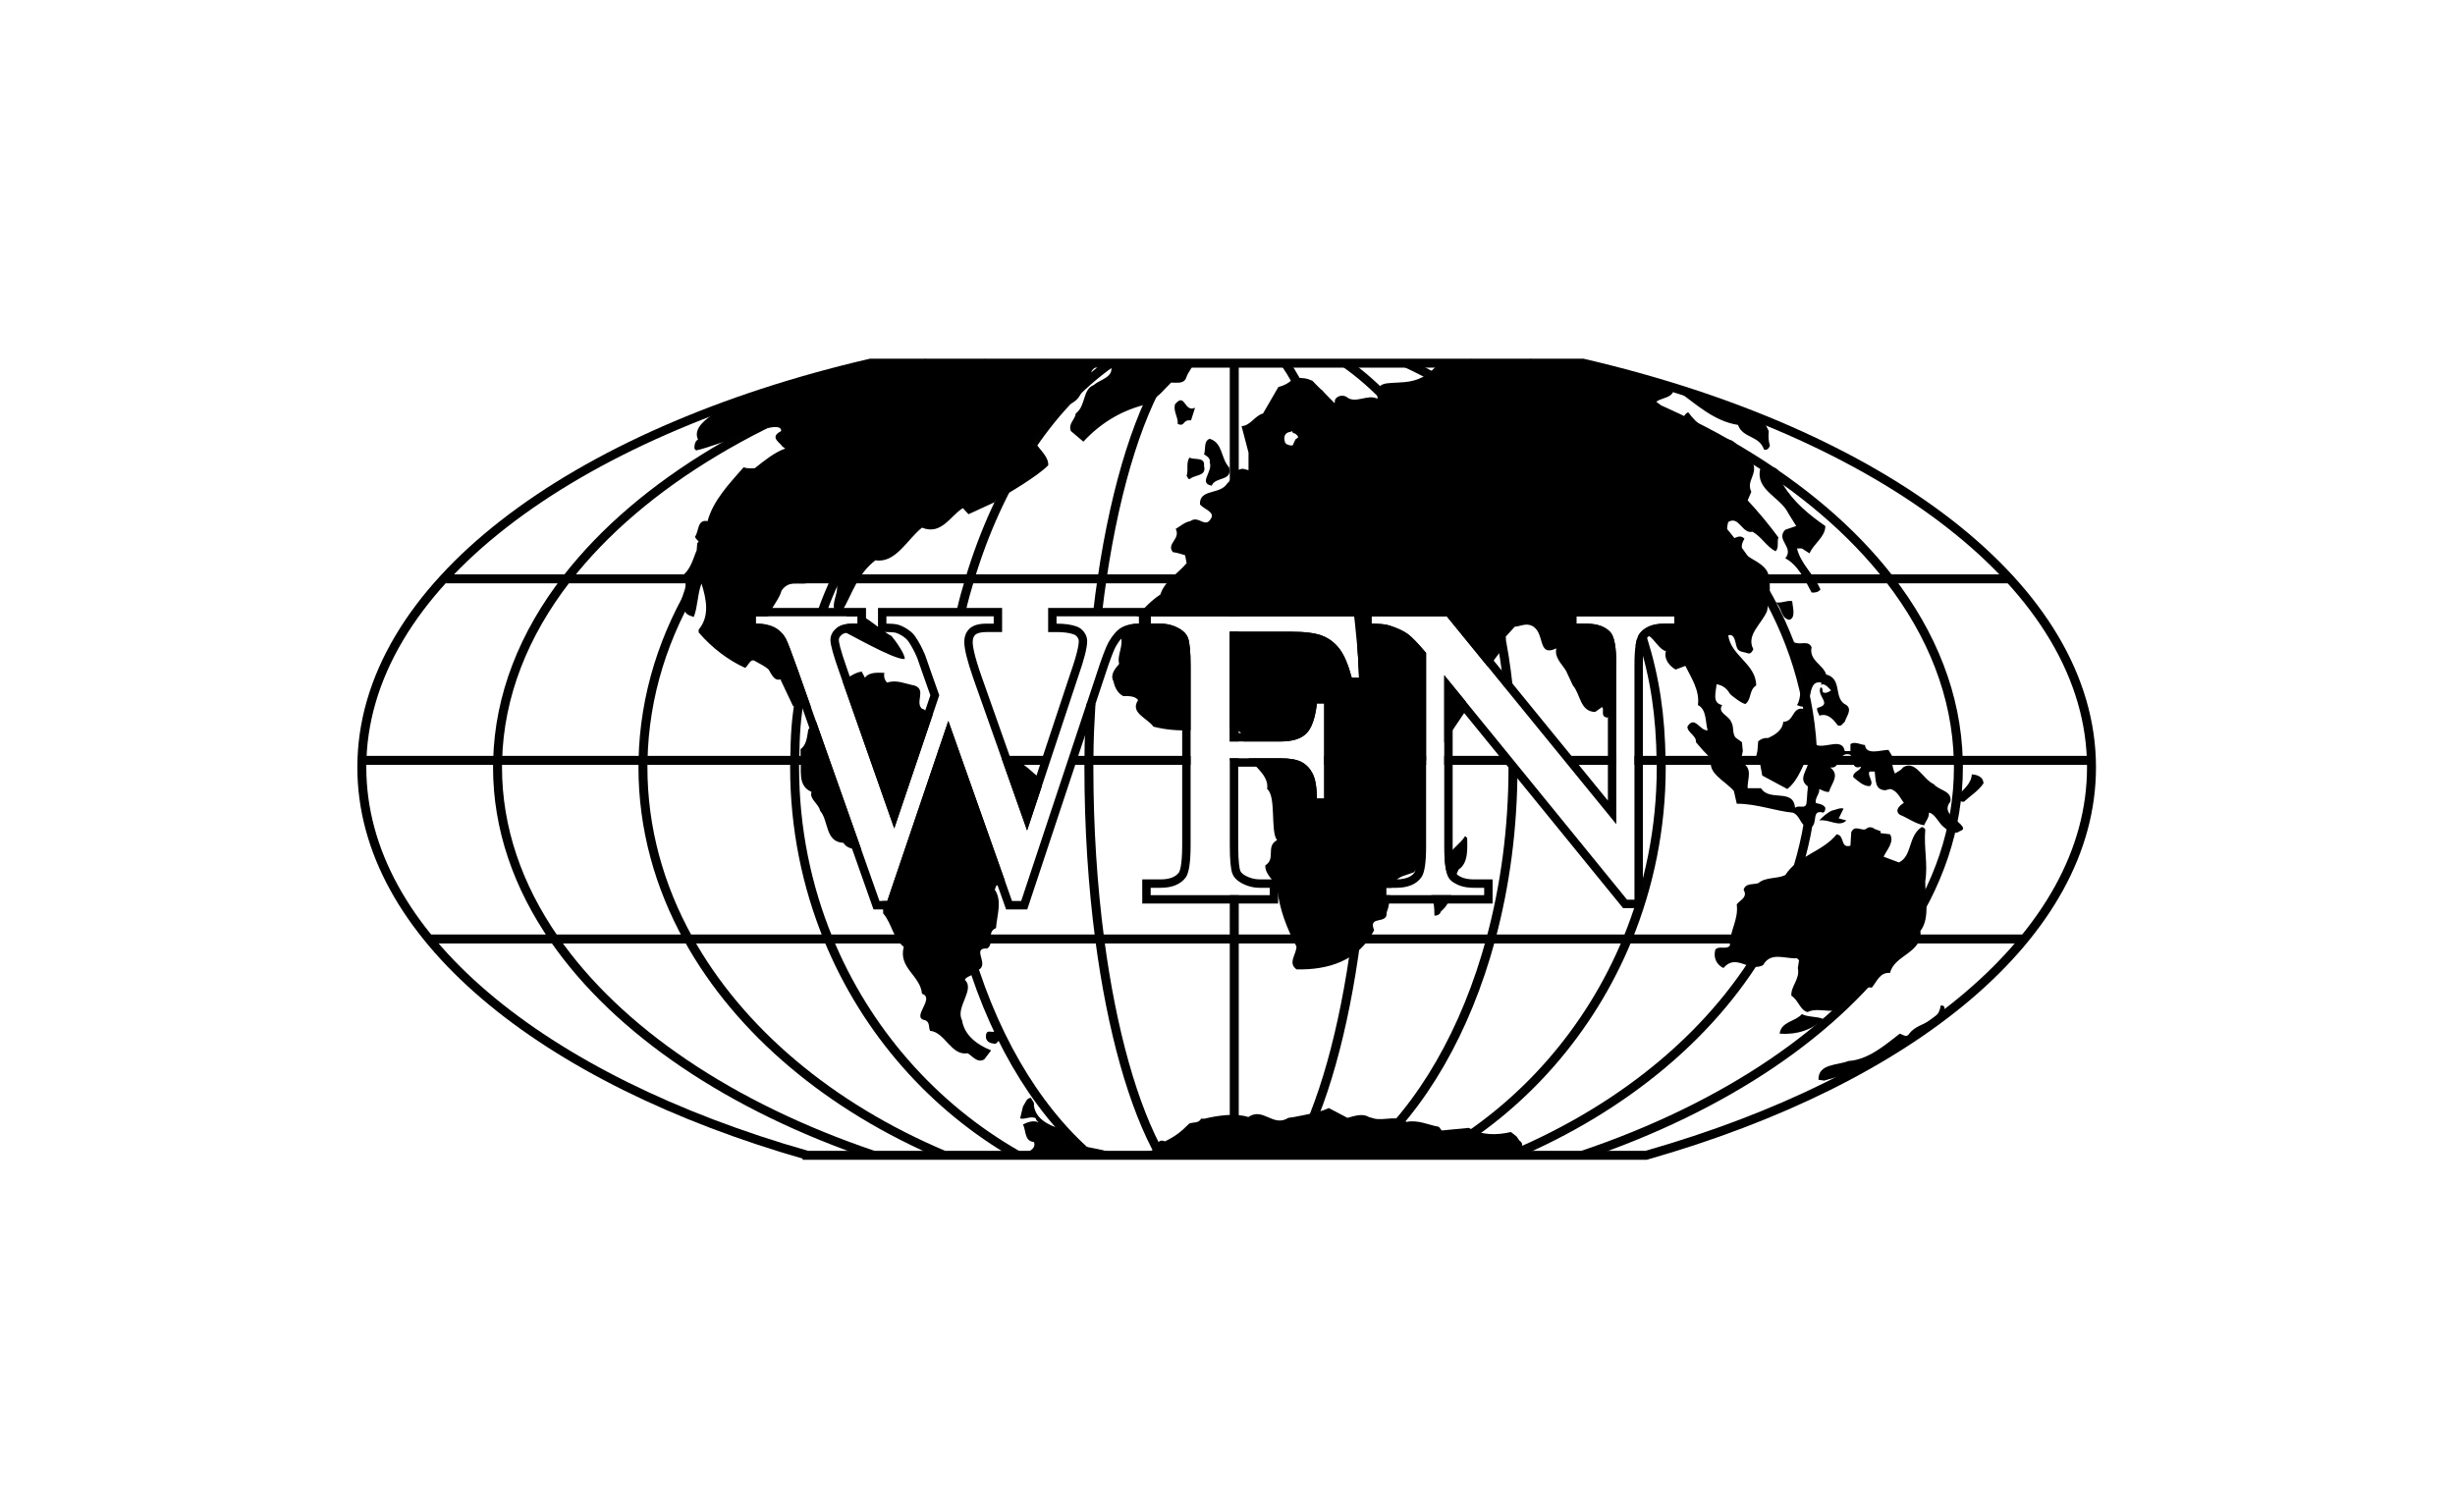
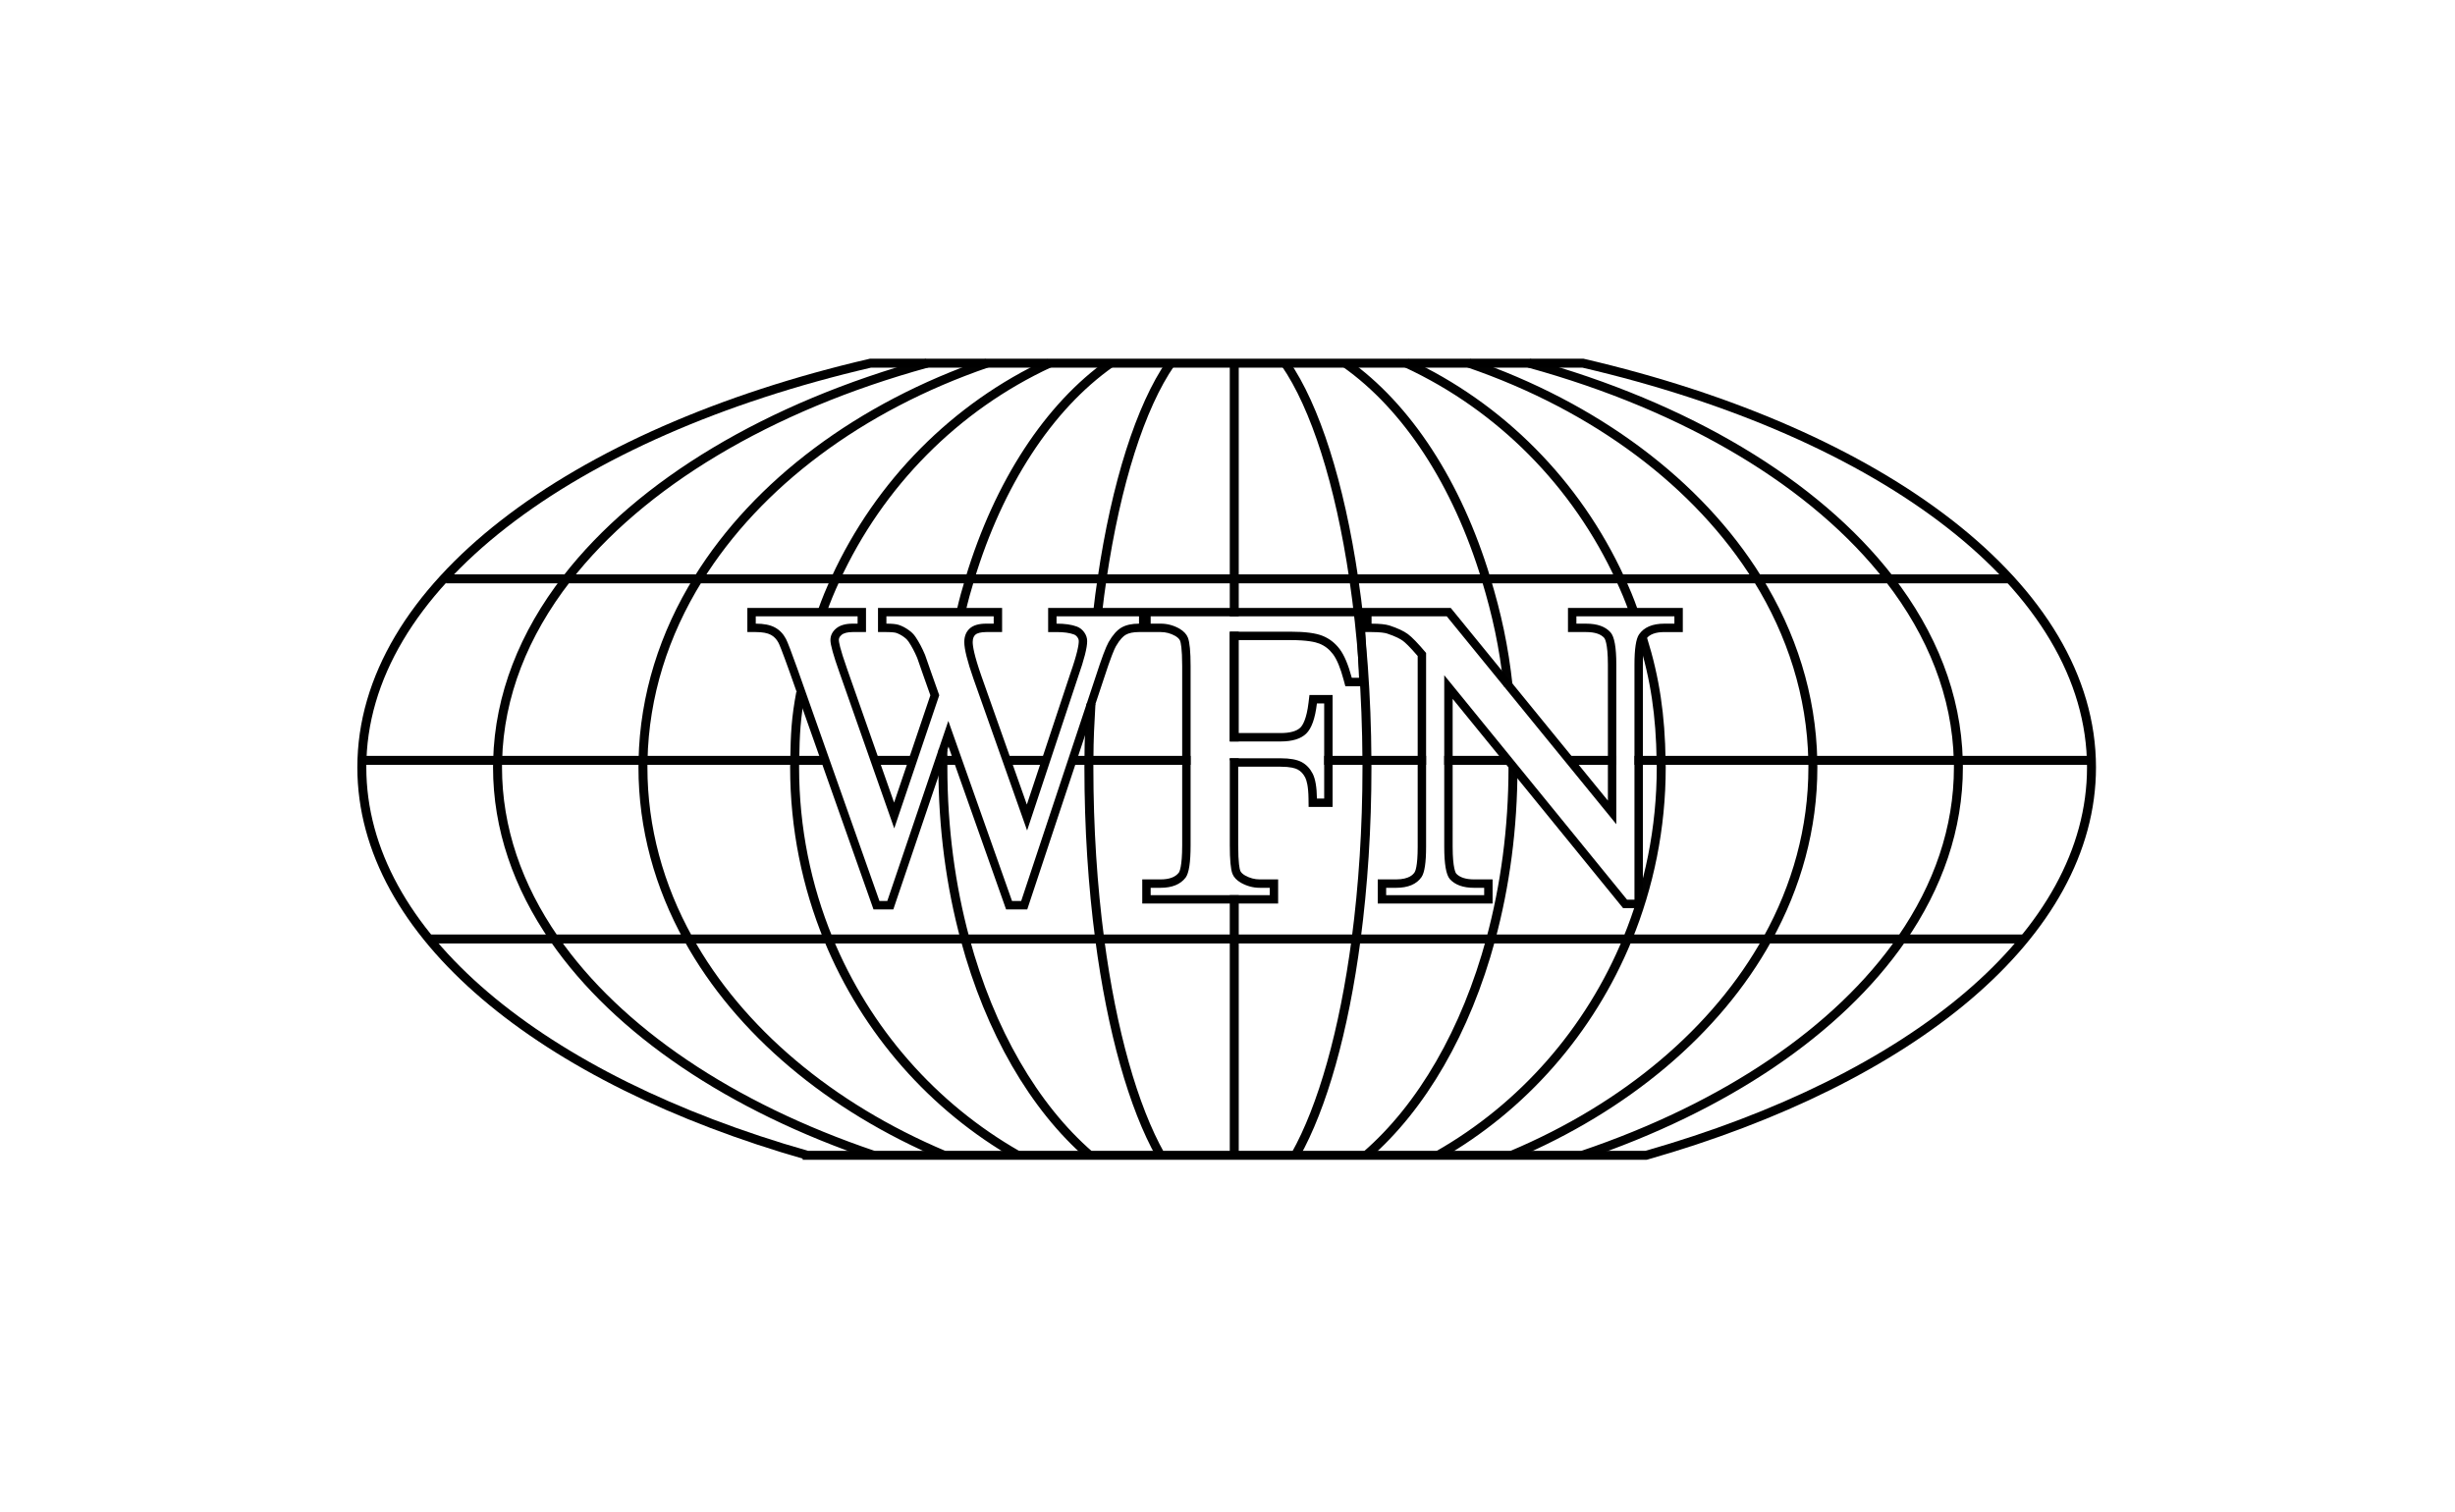
<svg xmlns="http://www.w3.org/2000/svg" version="1.1" id="WFN_logo_2_black" x="0px" y="0px" width="877.087px" height="540.38px" viewBox="0 0 877.087 540.38" enable-background="new 0 0 877.087 540.38" xml:space="preserve">
  <path fill="none" stroke="#020202" stroke-width="3.204" d="M747.005,271.697h-47.374 M723.432,335.528h-44.031 M679.401,335.528  c13.05-18.863,20.269-39.581,20.269-61.328c0-0.836-0.018-1.67-0.038-2.503 M699.631,271.697  c-0.592-23.167-9.363-45.123-24.646-64.852 M647.65,271.697h51.981 M674.985,206.845c-26.404-34.084-72.226-61.523-128.794-77.078   M718.214,206.845h-43.229 M627.91,206.845c-21.147-34.084-57.846-61.523-103.151-77.078 M578.858,206.845  c-15.665-34.084-42.85-61.523-76.41-77.078 M532.619,335.528c5.094-18.865,7.92-39.579,7.92-61.328 M627.91,206.845h47.075   M538.814,245.157c-1.56-14.277-4.068-25.61-7.908-38.312 M631.447,335.528h-49.984 M577.452,271.697H560.91 M581.462,335.528  c7.744-18.865,12.041-39.579,12.041-61.328c0-0.838-0.033-1.668-0.045-2.503 M647.65,271.697  c-0.474-23.167-7.499-45.123-19.74-64.852 M483.673,206.845h47.232 M538.743,271.697h-22.767 M583.626,218.46  c-1.614-4.561-2.768-7.26-4.769-11.615 M509.492,271.697h-21.134 M513.804,412.806c30.19-17.19,54.17-44.42,67.658-77.278   M515.976,271.697 M509.492,271.697 M488.113,412.806c19.86-17.19,35.634-44.42,44.506-77.278 M578.858,206.845h49.052   M540.085,412.806c40.764-17.191,73.153-44.417,91.361-77.278 M484.509,335.528h48.109 M593.458,271.697h-9.521 M565.325,412.806  c50.9-17.191,91.343-44.417,114.076-77.278 M593.458,271.697c-0.242-15.931-2.096-29.046-6.606-43.501 M593.458,271.697h54.191   M631.447,335.528h47.954 M631.447,335.528c10.451-18.863,16.233-39.581,16.233-61.328c0-0.836-0.014-1.67-0.03-2.503   M336.896,267.978c-0.142,3.031,0.027,0.644-0.004,3.719 M283.933,271.697h10.27 M343.79,271.697 M358.091,271.697 M346.498,206.845  c-1.316,4.355-2.112,7.211-3.174,11.772 M283.933,271.697c-0.013,0.835-0.045,1.665-0.045,2.503  c0,21.749,4.297,42.463,12.042,61.328 M295.929,335.528h-49.993 M440.958,206.845v-77.078 M312.703,271.697h13.125 M335.078,271.697  h1.815 M581.462,335.528h-48.844 M286.055,247.601c-1.684,8.957-1.979,14.67-2.122,24.096 M229.732,271.697h54.2 M375.268,271.697   M381.518,271.697 M298.534,206.845c-2.001,4.355-3.271,7.374-4.885,11.935 M229.732,271.697c-0.017,0.833-0.031,1.667-0.031,2.503  c0,21.747,5.783,42.465,16.235,61.328 M249.475,206.845c-12.242,19.729-19.269,41.686-19.742,64.852 M177.787,271.697h51.946   M344.785,335.528h-48.855 M352.63,129.767c-45.305,15.554-82.006,42.993-103.156,77.078 M342.411,271.697h-5.519 M331.255,129.767  c-56.573,15.554-102.404,42.993-128.815,77.078 M249.475,206.845H202.44 M336.893,271.697c-0.008,0.835-0.03,1.665-0.03,2.503  c0,21.749,2.827,42.463,7.922,61.328 M374.947,129.767c-33.56,15.554-60.746,42.993-76.413,77.078 M440.958,264.949v-39.225   M202.44,206.845c-15.288,19.729-24.062,41.686-24.654,64.852 M440.958,206.845v13.39 M159.345,206.845h43.095 M298.534,206.845  h47.963 M327.703,271.697 M334.032,271.697 M298.534,206.845h-49.06 M286.692,244.085 M293.126,220.234 M296.445,271.697   M310.941,271.697 M389.768,251.479c-0.442,8.091-0.69,11.753-0.731,20.217 M389.768,246.841 M391.986,220.234 M425.359,271.697  h-36.322 M396.765,129.767c-22.078,15.554-39.961,42.993-50.268,77.078 M418.239,129.767  c-10.769,15.554-19.491,42.993-24.518,77.078 M440.958,206.845h-47.237 M463.509,271.697 M473.085,271.697 M439.365,271.697   M425.359,271.697 M484.509,335.528h-43.551 M346.498,206.845h47.224 M440.958,270.963 M440.958,264.949 M245.937,335.528h-47.913   M177.787,271.697c-0.021,0.833-0.038,1.667-0.038,2.503c0,21.747,7.222,42.465,20.275,61.328 M198.023,335.528  c22.74,32.861,63.192,60.087,114.093,77.278 M177.787,271.697H129.73 M245.937,335.528c18.209,32.861,50.602,60.087,91.365,77.278   M198.023,335.528h-44.071 M344.785,335.528h48.101 M382.994,271.697h6.043 M359.577,271.697h14 M389.037,271.697  c-0.004,0.835-0.015,1.665-0.015,2.503c0,21.749,1.379,42.463,3.864,61.328 M344.785,335.528  c8.874,32.858,24.649,60.088,44.509,77.278 M295.929,335.528c13.489,32.858,37.47,60.088,67.661,77.278 M393.721,206.845  c-0.643,4.355-1.031,7.211-1.549,11.772 M440.958,206.845h42.715 M488.358,271.697c-0.112-23.165-1.775-45.125-4.685-64.852   M530.906,206.845c-10.304-34.084-28.185-61.523-50.261-77.078 M483.673,206.845c-5.026-34.084-13.749-61.523-24.518-77.078   M473.085,271.697h15.272 M462.798,412.806c9.688-17.19,17.383-44.42,21.711-77.278 M539.077,247.458 M540.505,271.397   M577.452,271.697 M583.937,271.697 M578.858,206.845h-47.952 M558.842,271.697 M484.509,335.528  c2.484-18.865,3.863-39.579,3.863-61.328c0-0.838-0.011-1.668-0.015-2.503 M440.958,412.806v-77.278 M392.886,335.528  c4.328,32.858,12.022,60.088,21.71,77.278 M440.958,319.868v15.66 M440.958,270.963v0.734 M392.886,335.528h48.073" />
-   <path d="M302.47,220.234c0.158-0.468,0.069-1.043-0.473-1.828c3.038-2.331,13.709,7.776,16.456,8.797  c1.152,1.311,5.171,6.837,4.737,8.292c-3.905,0.293-20.281-9.309-24.186-11.057c-0.004-0.026,0.001-0.048-0.002-0.074  c1.348-1.003,3.224-1.514,5.635-1.514h1.755v-2.617H302.47z M291.445,257.542c-0.67,1.114-1.741,2.053-2.67,3.133  c-0.434,2.48-0.578,5.539-2.747,6.995v2.771c0.436,4.515-1.296,10.341,3.904,12.527c-0.87,2.623,2.599,4.225,3.036,6.7  c3.177,3.643,1.736,11.223,8.382,11.513c1.38,2.376,4.132,2.125,6.406,2.539L291.445,257.542z M348.57,347.082  c-0.169,0.077-0.296,0.141-0.284,0.157L348.57,347.082z M349.479,346.64c0.275-0.131,0.506-0.282,0.692-0.446l-1.601,0.888  C348.931,346.917,349.504,346.68,349.479,346.64z M333.237,255.323c-1.14-0.37-2.204-0.916-3.113-1.83l-0.732-0.247  c-2.604-2.332,1.734-6.85-2.747-8.305c-3.183-0.582-6.361-2.186-9.685-1.023c-0.868-0.727-1.3-2.184-1.012-3.495  c-2.17,0-5.349-0.439-6.94,1.748l-1.151-2.187c-2.638,0.333-4.606,2.177-6.921,3.236l18.548,52.793L333.237,255.323z   M357.902,271.163l9.052,25.602l5.177-15.61l-0.105-2.703C367.848,275.543,364.095,269.887,357.902,271.163z M390.812,137.559  c-4.188,1.602-2.742,7.432-6.501,10.201c-0.144,2.182-2.748,3.493-1.734,6.259l4.48,3.793c6.069-6.559,13.151-10.783,21.099-12.969  l2.895-1.745c3.322-1.605,4.46-3.618,7.352-6.386c2.169,0,4.767,0.581,5.493-2.042c0.578-1.657,2.173-3.419,2.586-4.903h-31.983  l2.242,0.506C398.475,134.791,392.984,135.518,390.812,137.559z M647.218,231.246c-1.3-2.624-3.902-0.584-6.217-1.747v2.474  c-1.738,4.373,3.326,6.414,3.038,10.493c-1.161,2.477-0.287,6.701-2.025,9.471c6.936,3.348,2.463-9.325,8.673-8.017v1.023  l0.288-0.439c1.45,0,2.454,1.456,3.186,2.188c-0.731,0.58-2.025,1.163-2.749,0.727c-0.725-0.437,0.146-1.893-1.014-1.75  c-1.448,3.207,4.479,5.973-1.153,7.284c-0.295,1.17,0.576,1.896,0.718,2.77c3.188-1.021,5.064,1.46,6.652,3.5  c1.302,0.435,1.592-0.584,2.456-1.312c0.578-1.896,2.748-4.371,0.578-5.973c-4.911-2.332-1.155-9.325-7.224-10.928  C651.412,237.509,646.208,236.051,647.218,231.246z M628.861,167.572c-1.728,7.578,7.231,10.054,9.976,15.735l2.89,4.663  l-3.904,1.311c-3.606,3.644,3.327,6.267,0,10.201c4.63,2.478,7.083,7.867,9.396,12.24c1.302,0.146,2.315-0.145,3.18-1.022  c-2.165-5.244-7.082-9.176-8.384-14.713h1.738l2.743,1.744c1.447-3.493,5.64-5.827,5.64-9.76  c-5.492-3.787-11.421-8.596-15.038-14.715c-0.718-2.331-0.865-5.828-3.755-6.265l-1.442,2.037  C631.031,168.299,629.875,168.01,628.861,167.572z M634.355,215.219c2.314,1.75,1.737,5.683,4.908,6.265  c2.463-0.727,1.162-4.663,1.014-6.704C638.112,214.489,636.522,215.653,634.355,215.219z M419.756,144.496  c-0.577,2.766,1.161,4.371,1.016,6.992c2.748,1.163,1.555-1.695,4.735-1.256l1.445-4.518  C422.905,147.466,423.52,139.978,419.756,144.496z M432.18,165.242c1.301,3.201-4.192,7.431,0.724,8.303  c1.298-3.35,7.515-1.455,6.215-6.555c-3.04-3.206-2.166-8.744-6.938-10.199c-2.311,0.874-1.302,3.787-2.026,5.535  C431.022,162.909,432.611,163.785,432.18,165.242z M423.941,170.048c0.437,0.439,0.437,1.458,1.301,1.021  c1.591-1.458,5.929-0.874,4.912-4.518c0.436-3.497-3.468-2.039-5.202-3.058C423.652,165.535,424.665,167.717,423.941,170.048z   M289.818,252.935l-4.853-13.739c-2.189-6.127-3.573-9.746-4.156-10.869c-0.364-0.691-0.794-1.294-1.256-1.854  c-1.072,0.6-2.334,0.748-4.074-0.037c-0.822-1.105-1.242-2.163-1.377-3.186c-1.197-0.259-2.552-0.398-4.092-0.398v-2.617h4.446  c1.074-3.157,3.979-6.088,4.784-9.24c3.467-4.956,8.24-0.296,12.139-4.229l1.449,0.73c2.891,0,3.031,0.145,6.07,1.021  c0.717,3.205-1.16,5.39-1.017,8.452c0.579,1.453,2.17,0.581,3.035,1.308c3.615-6.118,5.349-13.112,11.851-18.066  c7.23,1.166,11.421-7.576,16.627-11.658c6.935,2.772,9.973-4.08,14.598-6.992l2.022,2.186l9.829-4.517l-0.488-0.197  c4.341-2.333,15.522-8.984,19.137-12.771c0.428-4.661-8.681-9.18-3.764-11.512c2.599-3.789,6.793-9.613,11.851-10.491  c2.314-1.161,3.754-3.058,4.192-5.684c6.216-6.261-0.31-4.436,6.771-8.808h-83.563c-13.462,2.931-66.32,15.5-60.603,27.256  c-1.153,0.727-1.3,2.038-1.3,3.205l0.577,0.727c7.953-1.605,31.094-12.147,30.408-6.892c-4.333,2.182-0.396,4.038,0.468,5.496  l1.012,0.726c-3.759,1.315-7.375,4.226-10.841,6.994c-1.013,0.147-2.895,0.147-4.048-0.29c-5.204,5.973-10.838,11.803-12.863,19.232  c-3.754-0.727-3.036,3.644-4.481,5.539c0.145,0.727,0.866,1.164,1.302,1.747c-0.171,0.208-0.338,0.412-0.506,0.617l-0.218,2.588  c-1.153,2.478-2.021,6.847-5.205,9.035c4.051,4.514-3.319,8.741,1.157,12.967c0.725,1.164,1.882,1.311,3.034,1.748  c1.45-3.791,1.302-8.16,2.747-11.947c1.734,5.533,3.035,11.657-1.009,16.462v1.021c4.769,5.537,10.55,9.907,16.619,12.675  c1.158-0.872,1.879-3.495,3.471-2.476c1.734,1.022,3.467,1.749,4.914,3.06l1.011,1.75c0.577,0.874,1.591,2.33,3.179,1.748  l4.479,9.47C285.08,253.356,287.573,252.82,289.818,252.935z M643.752,362.375c-2.456,2.772-7.373,2.622-7.955,6.989  c6.07,0.44,11.561-1.303,15.614-5.239C649.096,363.105,646.066,363.543,643.752,362.375z M693.329,359.318  c-0.872,6.991-8.673,5.538-11.711,10.779c-1.159,0.289-1.877-0.434-2.889-0.733c-5.634,4.375-11.416,9.331-18.358,9.765  c-3.902,1.609-10.837,0.877-10.698,6.705l2.028,0.292c3.921-1.084,7.844-2.177,11.679-3.481l-0.125,0.161  c11.317-6.168,21.684-12.796,30.976-19.834l0.162-0.236c0.098-0.22,0.221-0.438,0.378-0.65  C694.623,360.772,695.207,359.026,693.329,359.318z M654.442,289.667c-1.582,0.728-3.467,2.333-4.479,3.503  c3.467-0.582,7.082,2.622,9.687,0l-2.744-0.731l1.729-3.494C657.479,288.503,655.891,289.375,654.442,289.667z M704.455,276.699  c-0.147,3.503-3.467,5.828-5.492,8.019c0.575,0.73,1.301,2.035,2.743,1.743c2.462-2.325,5.064-3.786,6.941-6.557  C708.506,277.58,706.483,276.847,704.455,276.699z M701.276,295.642c0.43,1.163-1.152,1.163-1.738,1.753  c-1.877,0.721-3.894-0.728-5.492-2.191c-1.441-1.312-3.031-4.657-4.908-4.809c0.141,1.754-1.162,3.065-1.737,4.519  c-3.179-0.582-5.782-2.621-8.671-3.785c-2.02-1.603,0-3.346,1.447-4.226c-1.3-1.754-2.462-4.52-4.917-4.957l-1.734,0.438  c-3.758-0.147-3.33-3.493-3.758-6.696c-0.725,0.14-1.589-0.29-2.025,0.291c-0.288,1.893,1.886,3.494,0.289,4.947  c-2.456,0-4.042-1.743-5.922-3.206c-0.29-2.033,2.602-2.183,2.741-3.784c-3.325,1.31-2.741-2.624-3.753-4.229  c-4.629-1.451-3.328,5.248-7.23,4.518c3.612,2.772,0.435,5.679-0.438,8.742c-1.294,0.15-2.307-0.584-3.467-1.021  c0.147,1.894-1.583,3.062-1.303,4.957c1.161,0.437,2.604,0.289,3.476,1.752c0,0.72-0.147,1.31-0.724,1.74  c-4.48-1.31-1.739,3.937-4.48,5.247c-3.902,0.15-3.328-3.932-6.356-5.247c-6.359-0.582-12.864-3.203-20.096-3.203l-1.012-4.517  c-3.031-3.642-9.826-6.409-7.948-11.507c-0.307-0.312-0.612-0.548-0.92-0.755l-2.181-2.284l-2.533-2.935  c0.28-2.335-3.038-3.352-3.038-5.538c2.603-4.224,4.479,1.602,7.231,1.311c-0.875-3.058-0.298-7.429-3.477-9.031  c0.725-5.1-2.313-9.618-4.479-13.988l-3.468,1.311c-2.314-1.311-4.34-3.934-3.466-6.559c-3.656-0.989-5.402-8.476-10.03-5.233  c0.129-0.292,0.267-0.554,0.416-0.771c1.783-2.562,4.797-3.844,9.062-3.844h3.567v-2.617h-35.016v2.617h3.488  c3.966,0,6.861,1.033,8.702,3.099c1.384,1.535,2.072,5.381,2.072,11.544v0.084c-3.354,5.519,0.759,12.946-3.082,18.869  c-2.882-0.29-1.005-2.911-2.019-3.786l-2.461,1.75c-5.487-0.145-5.205-6.41-7.948-9.47l-2.455-5.249  c-1.588-2.617-4.19-4.663-3.465-8.01c-7.084,3.348-3.734-5.978-8.938-8.16c-2.025-0.875-4.044,0.288-5.93,0.437l-3.179,3.497  c0.288,4.226-3.609,6.704-5.197,10.052c-0.467,0.169-0.921,0.355-1.384,0.528l-14.517-17.802h-26.87v2.617  c2.873,0,5.008,0.22,6.425,0.663c2.863,0.941,5.046,1.958,6.528,3.041c1.487,1.094,3.655,3.344,6.53,6.752V271.7l-2.013,2.526  l0.367,30.483c0.429,1.02,0.865,2.77-0.296,3.503c-0.039,0.375-0.077,0.747-0.117,1.114l-2.337,2.38l-4.192,1.453  c-2.167,0.952-3.175,2.404-3.716,4.084h-1.967v2.625h1.425c-0.269,2.038-0.373,4.196-1.235,6.115c0.438,4.661-6.79,0.872-4.479,6.41  c-5.489,10.929-16.475,14.278-27.744,13.988c-3.185-2.331,0-5.395,0-8.16c-3.477-6.556-6.074-13.259-6.942-20.987  c-1.01-2.764-4.332-4.655-4.192-8.01c3.903-2.476,0-6.699,4.192-9.032c-2.456-2.913-0.216-15.771-3.542-18.246  c0.672-4.458-3.749-7.535-6.699-10.983h11.518c3.324,0,5.828,0.458,7.51,1.353c1.693,0.904,3.005,2.301,3.961,4.171  c0.945,1.884,1.451,4.831,1.499,8.852h2.595v-33.985h-2.595c-0.632,5.345-1.913,8.945-3.84,10.807  c-1.931,1.862-4.977,2.789-9.13,2.789h-13.292l-0.53-2.49c-0.721-1.274-2.318-2.021-4.147-2.222  c-0.067-0.093-0.128-0.19-0.187-0.291v-34.222h21.741c5.139,0,8.933,0.496,11.38,1.473c2.446,0.979,4.491,2.562,6.136,4.746  c1.644,2.179,3.078,5.599,4.324,10.258h2.59l-1.04-21.966h-73.402v2.617h3.529c2.399,0,4.654,0.601,6.76,1.792  c1.522,0.898,2.532,1.973,3.019,3.213c0.635,1.646,0.958,5.033,0.958,10.156v22.911c-4.416,0.235-8.979-0.162-13.27-1.268  c-2.167-3.059-8.531-4.955-5.492-9.469c-1.014-1.604-3.732-1.459-5.322-1.459c-2.025-1.021-3.035-3.203-3.468-5.246  c-1.301-2.475,0.577-4.512,2.023-6.262c-0.87-3.352,1.882-6.559,0.431-10.203c1.054-1.208,2.143-2.507,3.267-3.833  c1.021-0.219,2.152-0.333,3.404-0.333v-2.617h-0.854c2.637-2.97,5.457-5.817,8.466-7.787c1.592-4.952,6.074-7.284,9.396-11.217  l-0.547-2.832c-1.48-0.463-2.968-0.935-4.37-1.103c-2.454-3.06,2.894-4.662,1.012-8.304c1.738-1.023,3.328-2.479,5.206-2.771  c3.179-2.331,5.491,3.207,7.662-1.459c0.577-2.038-2.896-2.909-4.194-4.514c-0.289-5.681,7.081-3.352,9.684-7.431  c1.912-1.651,2.662-5.387,5.788-5.302l1.87,0.494v-6.267l-2.484-9.471c3.185-0.145,4.769-3.784,7.664-4.513l5.488-9.475  c2.313-0.582,3.764-1.456,5.643-3.207c3.032-0.145,4.627,0.108,6.504,0.984c-0.159-0.245,2.862,3.082,3.499,3.368  c0.225,0.417,4.456,4.65,4.456,4.65l0.137-1.278c0.868-1.458,2.747-1.751,4.047-1.021c3.181,2.771,7.659-1.164,11.126,0.729  c-0.436-6.555,2.51-5.326,9.67-5.967c4.577-0.411,8.566-2.115,12.178-6.777h50.728h0.797c19.868,4.613,38.614,10.274,55.974,16.841  l0.016-0.016c2.966,1.631,5.487,2.968,8.472,4.501l0.445,0.211c0.074,0.036,0.144,0.073,0.214,0.11l1.277,2.605  c-0.147,2.045-0.147,3.352,0.43,5.248c-0.29,0.729-1.012,1.893-2.166,1.311c-1.59-4.95-7.519-3.934-9.249-8.741  c-8.531-1.311-15.029-7.429-21.973-12.528h-1.009c-0.43,2.911-4.195,2.764-6.212,4.224c3.318,2.332,5.635,6.41,9.396,6.555  c0.28-1.016,0.865-2.327,2.017-2.768c3.328,4.518,7.084,6.7,11.416,10.201c6.794-2.77,7.084,6.265,11.858,8.305  c1.302,3.934-2.602,6.118-0.725,9.907l-1.303,3.062c4.045,4.369,7.658,8.741,10.988,13.257c-0.577,1.6,0.288,3.642-1.015,4.953  c-3.324-1.748-5.057-5.242-8.241-6.994c-3.758,0.875-4.77-5.826-8.666-3.495c-0.585,1.895-0.585,4.516-0.436,6.267  c2.312,0.435,4.19-2.335,6.218-0.293c-4.34,7.288,7.371,6.704,8.67,13.261c0.867,4.224,0.14,8.594-0.582,12.528  c-1.729,4.518-7.661,8.596-4.909,13.696c-0.295,0.727-1.013,1.896-2.027,1.458c-1.448-0.584-3.325-0.291-3.902-2.185  c-0.577-1.458-0.577-4.954-3.031-4.228c0.865,7.286,9.965,10.203,9.965,17.924c-2.594,1.603-1.581,4.807-3.756,6.557  c-0.656,0.395-5.088-2.839-5.656-3.64c-1.012-1.758-2.509-3.013-4.751-3.356c-0.142,2.769-1.73,6.7,2.032,7.433  c-1.884,2.766,2.456,3.786,3.172,5.973c1.141,1.647,0.293,4.293,1.688,5.717l2.182,1.579l0.322,3.191l-0.309,1.501  c-0.447,0.53,0.204,1.925-0.119,2.575c4.331,2.043,1.877,6.27,2.164,9.184h4.77c3.029,4.954,11.563-0.142,12.146,6.999  c0.865-0.733,2.167-0.299,3.181-0.441c2.602-1.17,0.577-4.805,1.73-6.99c-4.481-2.771,0-6.268,0-9.762h-1.014  c-1.73,3.785-3.468,8.011-6.646,10.485l-8.959-4.81c-0.454-2.093-0.683-5.439-2.131-7.05l0.393-1.69l0.287-3.494  c1.014-0.872,2.176-1.311,3.476-1.166c2.603-1.168,5.196-2.77,5.484-5.828c3.904,0,3.04-5.102,6.942-4.663  c4.48,0,1.015,4.518,2.168,6.7c0.436,2.042-1.153,6.849,1.301,7.288l1.441-1.02c3.186,1.312,9.257-2.766,10.121,2.183h2.026v-2.473  c1.449-1.172,3.902,0.29,5.195,0.29c0.296,3.786,5.79,1.747,8.384,1.747l1.3,2.181c-0.14,2.189,0.15,4.374,1.015,6.267  c1.012-0.722,2.025-1.012,2.891-2.183c4.34-2.914,7.229,4.373,10.985,5.977c1.88,2.324,6.654,2.324,5.93,6.259  C693.329,290.688,699.828,292.872,701.276,295.642z M463.769,156.321c0-0.727-0.721-1.018-1.155-1.456  c-1.301,0-0.679-1.395-1.544-0.52c-1.597,0-2.865,1.447-1.912,3.854c0.312,0.78,3.012,1.5,2.867,0.478  C463.327,156.348,462.038,157.636,463.769,156.321z M642.014,342.417l0.725,0.721l-0.436,2.774c0.873,3.936-2.604,6.557-2.306,9.903  c2.594,1.605,3.031,5.106,5.778,5.836c4.482-2.333,11.563,2.328,13.295-3.793c3.755-0.871,5.058-5.679,9.685-4.956  c1.877-2.325,2.892-5.528,6.504-5.247c1.45-6.41,11.705-7.139,10.838-15.002c3.618-4.665,1.59-12.534,1.738-17.772  c1.006-6.27-0.577-11.809,0-18.506c-0.436-0.44-0.726-1.022-1.448-0.732c-4.77,3.355-3.18,10.199-7.948,12.53l-5.491-2.035  c1.159-2.483,3.903-5.247,2.312-8.021l-3.467-0.431l0.142-0.643l-2.146-0.812c-0.83-0.643-1.882-0.852-2.762-0.297  c-1.451,1.604-4.34-1.603-5.642,1.461l-0.287,4.809c-3.758,1.02-1.881-3.645-4.917-4.088c-5.205,6.419-13.729,7.439-18.358,14.577  c-3.029,1.454-6.934,0.582-9.685,2.907c-1.876,0.591-4.48-0.142-5.204,2.336c1.599,2.771-1.299,3.643-2.454,5.246  c0.724,5.535-2.602,9.471-2.454,14.718c-1.302,1.602-3.904-0.147-5.204,1.453c-0.725,2.774,0.287,5.246,2.889,6.559  c4.622-5.396,8.962,1.6,14.166-1.02C632.618,339.943,637.682,342.707,642.014,342.417z M543.128,412.807l-179.759,0.425  c1.878-0.872,7.308-2.1,6.009-5.163c-3.469-0.291-2.748-4.074-3.905-6.257c1.734-0.882,3.761-1.61,5.642-0.731  c-0.438-0.44-1.16-0.879-1.016-1.453c-1.878-1.029-3.901,0.574-5.64,0l1.014-4.233l0.877-1.539c0.323-0.793,1.07-1.634,2.014-1.517  c0.287,0.871,1.301,1.453,1.013,2.763c0.865,5.829,7.222,7.582,11.706,9.036c2.747,7.577,11.63,4.885,17.409,8.67l9.34-0.413  l2.162-1.063c3.606,0.439,2.599-4.957,6.21-3.494c3.613-1.754,5.639-3.302,8.676-6.355c1.295-0.581,3.466,0,4.187-1.749h1.301  c4.772-1.163,11.131-2.046,15.609-0.582c5.35-3.646,8.82,3.784,14.314,0.29l2.021-0.29c4.188-0.871,8.672-1.464,12.431-3.207  l6.647,3.497c2.312-0.582,5.344-1.754,7.658-0.29l2.025,0.582c3.756,0.729,8.096-1.314,11.415,1.168  c4.052-0.878,8.096,1.163,11.57,1.743l1.006,1.31l9.684-0.924c4.608,2.678,9.931,2.67,15.058,1.476l1.998,1.578l1.013,1.463  C544.984,408.996,542.983,410.614,543.128,412.807z M408.832,412.35c-0.007-0.01-0.048-0.007-0.106,0.005L408.832,412.35z   M584.312,230.852c0.46-0.774,0.705-1.646,0.56-2.632C584.641,228.936,584.457,229.82,584.312,230.852z M356.849,368.643h-1.736  c-0.866,0.29-2.312-0.582-2.743,0.721c-0.576,2.043,0.575,3.354,2.458,3.503c1.157,0.582,1.585-0.871,2.457-1.312l1.01-1.169  C358.726,369.225,357.573,369.074,356.849,368.643z M524.178,299.461l-0.726-0.723c-1.738,2.915-5.493,4.946-6.506,8.01  c-0.301,0.052-0.573,0.116-0.832,0.187c0.259,3.667,0.881,6.071,1.871,7.204c0.441,0.487,0.943,0.911,1.496,1.283  c0.372-1.601,0.829-3.202,1.655-4.737C524.753,308.349,524.178,302.814,524.178,299.461z M343.697,364.558  c-2.454-4.658,4.777-10.926,1.013-14.421c0.581-1.462,2.891-1.172,3.467-3.063l1.995-0.88c2.665-2.349-2.913-7.548,2.49-7.273  c2.746-1.611-0.433-5.829,3.179-7.289c0.292-4.374,2.313-9.763-0.434-13.695l0.434-1.314c1.018-0.635,2.079-1.279,3.149-1.945  l-20.183-57.07L317,321.956h-1.789c0.215,1.423,0.337,2.89,0.305,4.429c3.179,3.646,3.467,8.894,7.37,11.946  c-2.026,7.58,5.925,10.203,6.506,16.762c4.916,1.602-4.196,8.594,1.153,9.465c1.732,0.73,1.153,2.483,1.732,3.793  c5.349,0.441,7.517,9.032,13.441,8.013c1.734,1.02,3.471,3.642,5.926,2.183l2.458-3.206  C349.331,373.449,344.562,370.097,343.697,364.558z M515.976,265.356l8.56-12.694c-0.629-0.663-0.861-1.318-0.886-1.965  l-7.674-9.424V265.356z M514.781,325.694c2.045-1.699,3.009-3.702,3.641-5.826h-7.054c0.958,2.551,1.1,4.561,1.1,7.279  C513.479,327.298,514.493,326.708,514.781,325.694z" />
  <g>
    <path d="M598.205,220.234v2.617h-3.567c-4.266,0-7.279,1.281-9.062,3.844c-1.094,1.578-1.638,5.175-1.638,10.799v83.99h-2.647   l-65.313-80.211v61.319c0,6.173,0.67,10.015,2.01,11.547c1.878,2.074,4.771,3.104,8.688,3.104h3.566v2.625h-35.02v-2.625h3.493   c4.315,0,7.363-1.27,9.146-3.842c1.086-1.579,1.631-5.181,1.631-10.808v-69.285c-2.875-3.409-5.043-5.659-6.53-6.752   c-1.482-1.083-3.665-2.099-6.528-3.041c-1.417-0.442-3.552-0.663-6.425-0.663v-2.617h26.87l60.573,74.285v-57.024   c0-6.163-0.688-10.01-2.072-11.544c-1.841-2.066-4.736-3.099-8.702-3.099h-3.488v-2.617H598.205 M484.496,220.234l1.04,21.966   h-2.59c-1.246-4.659-2.681-8.079-4.324-10.258c-1.645-2.183-3.689-3.766-6.136-4.746c-2.447-0.977-6.241-1.473-11.38-1.473h-21.741   v39.225h18.156c4.153,0,7.199-0.926,9.13-2.789c1.927-1.861,3.208-5.462,3.84-10.807h2.595v33.985h-2.595   c-0.048-4.021-0.554-6.968-1.499-8.852c-0.956-1.87-2.268-3.267-3.961-4.171c-1.682-0.896-4.186-1.353-7.51-1.353h-18.156v31.111   c0,5.14,0.314,8.526,0.946,10.173c0.489,1.243,1.504,2.312,3.054,3.211c2.135,1.194,4.372,1.785,6.697,1.785h3.568v2.625h-42.537   v-2.625h3.529c4.114,0,7.109-1.217,8.972-3.658c1.178-1.598,1.765-5.431,1.765-11.511v-64.061c0-5.124-0.323-8.511-0.958-10.156   c-0.486-1.24-1.496-2.314-3.019-3.213c-2.105-1.191-4.36-1.792-6.76-1.792h-3.529v-2.617H484.496 M406.932,220.234v2.617   c-2.58,0-4.667,0.465-6.275,1.396c-1.605,0.932-3.133,2.667-4.598,5.212c-0.969,1.712-2.5,5.799-4.592,12.26l-26.631,80.236h-3.273   l-22.757-64.35L317,321.956h-2.802l-29.233-82.761c-2.189-6.127-3.573-9.746-4.156-10.869c-0.974-1.848-2.299-3.228-3.978-4.125   c-1.675-0.902-3.951-1.351-6.821-1.351v-2.617h36.383v2.617h-1.755c-2.574,0-4.547,0.575-5.909,1.719   c-1.36,1.147-2.043,2.53-2.043,4.155c0,1.671,1.073,5.521,3.212,11.54l19.586,55.749l16.082-47.582l-2.73-7.71l-2.338-6.692   c-1.026-2.454-2.175-4.609-3.437-6.478c-0.63-0.924-1.415-1.709-2.341-2.35c-1.215-0.886-2.435-1.52-3.649-1.916   c-0.927-0.291-2.39-0.436-4.385-0.436v-2.617h38.33v2.617h-2.624c-2.728,0-4.719,0.592-5.989,1.775   c-1.262,1.177-1.892,2.774-1.892,4.794c0,2.513,1.091,6.892,3.279,13.142l19.164,54.202l18.247-55.018   c2.137-6.079,3.211-10.293,3.211-12.644c0-1.131-0.356-2.185-1.059-3.165c-0.706-0.978-1.591-1.666-2.665-2.058   c-1.846-0.688-4.255-1.029-7.219-1.029v-2.617H406.932 M601.208,217.23h-3.004h-35.016h-3.004v3.004v2.617v3.004h3.004h3.488   c3.049,0,5.222,0.704,6.459,2.093c0.146,0.161,1.312,1.681,1.312,9.546v48.587l-55.241-67.746l-0.901-1.105h-1.427h-26.87h-2.647   h-2.865h-73.402h-1.157h-3.004h-29.463h-3.004v3.004v2.617v3.004h3.004c2.6,0,4.675,0.283,6.169,0.839   c0.522,0.191,0.922,0.506,1.279,1c0.333,0.465,0.491,0.915,0.491,1.407c0,1.367-0.528,4.497-3.041,11.648l-0.009,0.025   l-0.008,0.025l-15.487,46.695l-16.241-45.935c-2.568-7.333-3.107-10.651-3.107-12.141c0-1.545,0.535-2.222,0.937-2.597   c0.67-0.624,2.07-0.968,3.94-0.968h2.624h3.004v-3.004v-2.617v-3.004h-3.004h-38.33h-3.004v3.004v2.617v3.004h3.004   c2.288,0,3.2,0.208,3.485,0.298c0.894,0.292,1.839,0.792,2.78,1.477l0.03,0.022l0.03,0.021c0.624,0.431,1.151,0.959,1.567,1.57   c1.137,1.683,2.186,3.659,3.113,5.863l2.308,6.605l2.387,6.742l-12.958,38.339l-16.697-47.525   c-2.823-7.946-3.042-10.08-3.042-10.544c0-0.512,0.116-1.134,0.976-1.858c0.786-0.66,2.161-1.011,3.972-1.011h1.755h3.004v-3.004   v-2.617v-3.004h-3.004h-36.383h-3.004v3.004v2.617v3.004h3.004c2.36,0,4.176,0.333,5.396,0.991   c1.152,0.616,2.047,1.556,2.746,2.881c0.282,0.543,1.188,2.65,3.985,10.479l29.229,82.75l0.708,2.003h2.125H317h2.154l0.691-2.04   l19.022-56.133l19.864,56.17l0.708,2.002h2.124h3.273h2.168l0.683-2.058l26.631-80.236c2.522-7.791,3.76-10.675,4.355-11.727   c1.475-2.562,2.713-3.643,3.491-4.094c1.134-0.656,2.739-0.99,4.768-0.99h1.157h3.004h3.529c1.876,0,3.596,0.454,5.256,1.389   c0.634,0.376,1.438,0.975,1.726,1.709c0.222,0.574,0.751,2.639,0.751,9.059v64.061c0,7.721-1.011,9.486-1.169,9.715   c-1.274,1.648-3.422,2.45-6.563,2.45h-3.529h-3.004v3.004v2.625v3.004h3.004h42.537h3.004v-3.004v-2.625v-3.004h-3.004h-3.568   c-1.832,0-3.543-0.459-5.231-1.402c-0.897-0.521-1.491-1.098-1.725-1.689c-0.215-0.561-0.737-2.62-0.737-9.073v-28.107h15.152   c3.487,0,5.24,0.544,6.098,1c1.13,0.604,2.014,1.548,2.698,2.887c0.499,0.995,1.118,3.128,1.17,7.52l0.035,2.968h2.969h2.595h3.004   v-3.004v-33.985v-3.004h-3.004h-2.595h-2.67l-0.313,2.651c-0.715,6.045-2.151,8.233-2.943,8.999   c-1.338,1.29-3.708,1.945-7.043,1.945h-15.152v-33.217h18.737c5.88,0,8.828,0.685,10.266,1.259   c1.941,0.777,3.528,2.008,4.851,3.763c1.393,1.846,2.678,4.949,3.821,9.227l0.597,2.228h2.306h2.59h3.149l-0.148-3.146   l-0.768-16.203h2.239c3.178,0,4.761,0.286,5.529,0.526c3.14,1.033,4.811,1.984,5.652,2.599c0.802,0.59,2.368,2.018,5.298,5.432   v68.18c0,7.142-0.918,8.838-1.102,9.105c-0.432,0.622-1.762,2.541-6.672,2.541h-3.493h-3.004v3.004v2.625v3.004h3.004h35.02h3.004   v-3.004v-2.625v-3.004h-3.004h-3.566c-2.996,0-5.161-0.703-6.437-2.088c-0.121-0.153-1.258-1.793-1.258-9.559V249.72l59.98,73.661   l0.901,1.107h1.428h2.647h3.004v-3.004v-83.99c0-7.136,0.918-8.822,1.103-9.088c1.193-1.715,3.352-2.551,6.594-2.551h3.567h3.004   v-3.004v-2.617V217.23L601.208,217.23z" />
  </g>
-   <path fill="none" stroke="#000000" stroke-width="3.204" stroke-linecap="square" stroke-miterlimit="2" d="M311.02,129.767  c-107.148,24.882-181.752,80.174-181.752,144.434c0,59.632,64.226,111.548,159.089,138.606v0.017h299.712l0.091-0.017  c94.854-27.059,159.062-78.975,159.062-138.606c0-64.26-74.576-119.552-181.721-144.434h-0.137H311.02z" />
+   <path fill="none" stroke="#000000" stroke-width="3.204" stroke-linecap="square" stroke-miterlimit="2" d="M311.02,129.767  c-107.148,24.882-181.752,80.174-181.752,144.434c0,59.632,64.226,111.548,159.089,138.606v0.017h299.712l0.091-0.017  c94.854-27.059,159.062-78.975,159.062-138.606c0-64.26-74.576-119.552-181.721-144.434H311.02z" />
</svg>